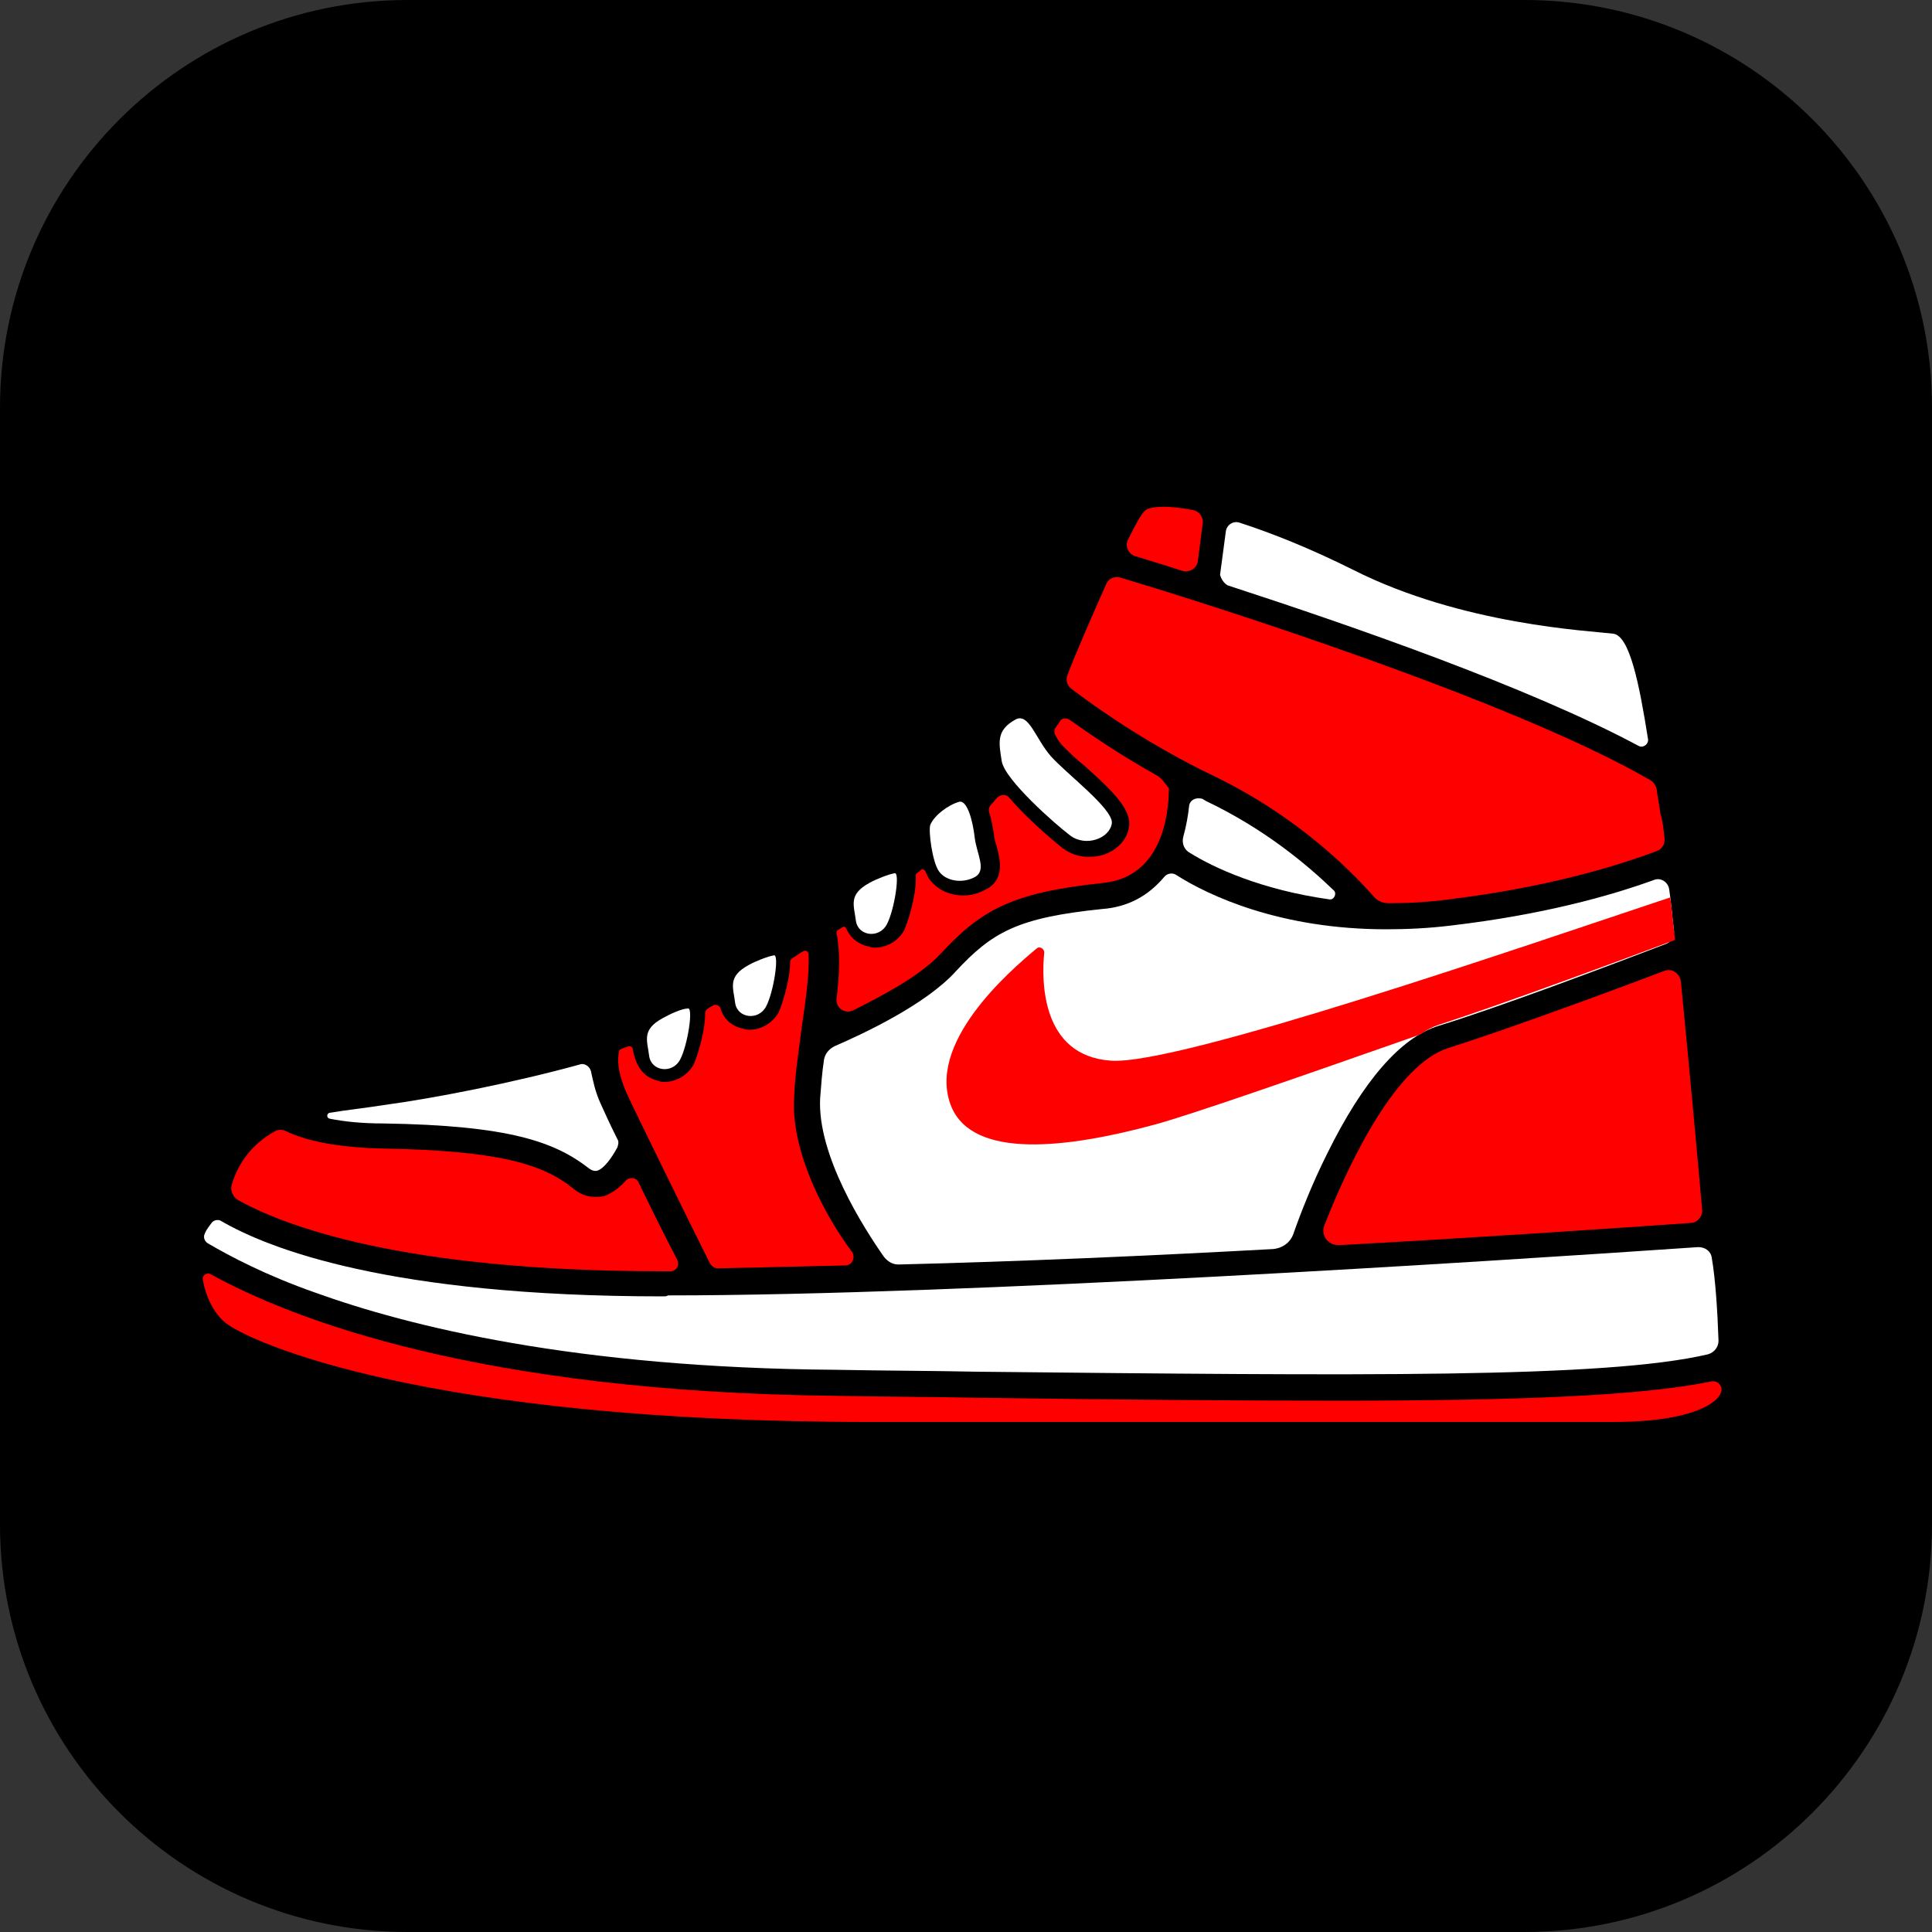
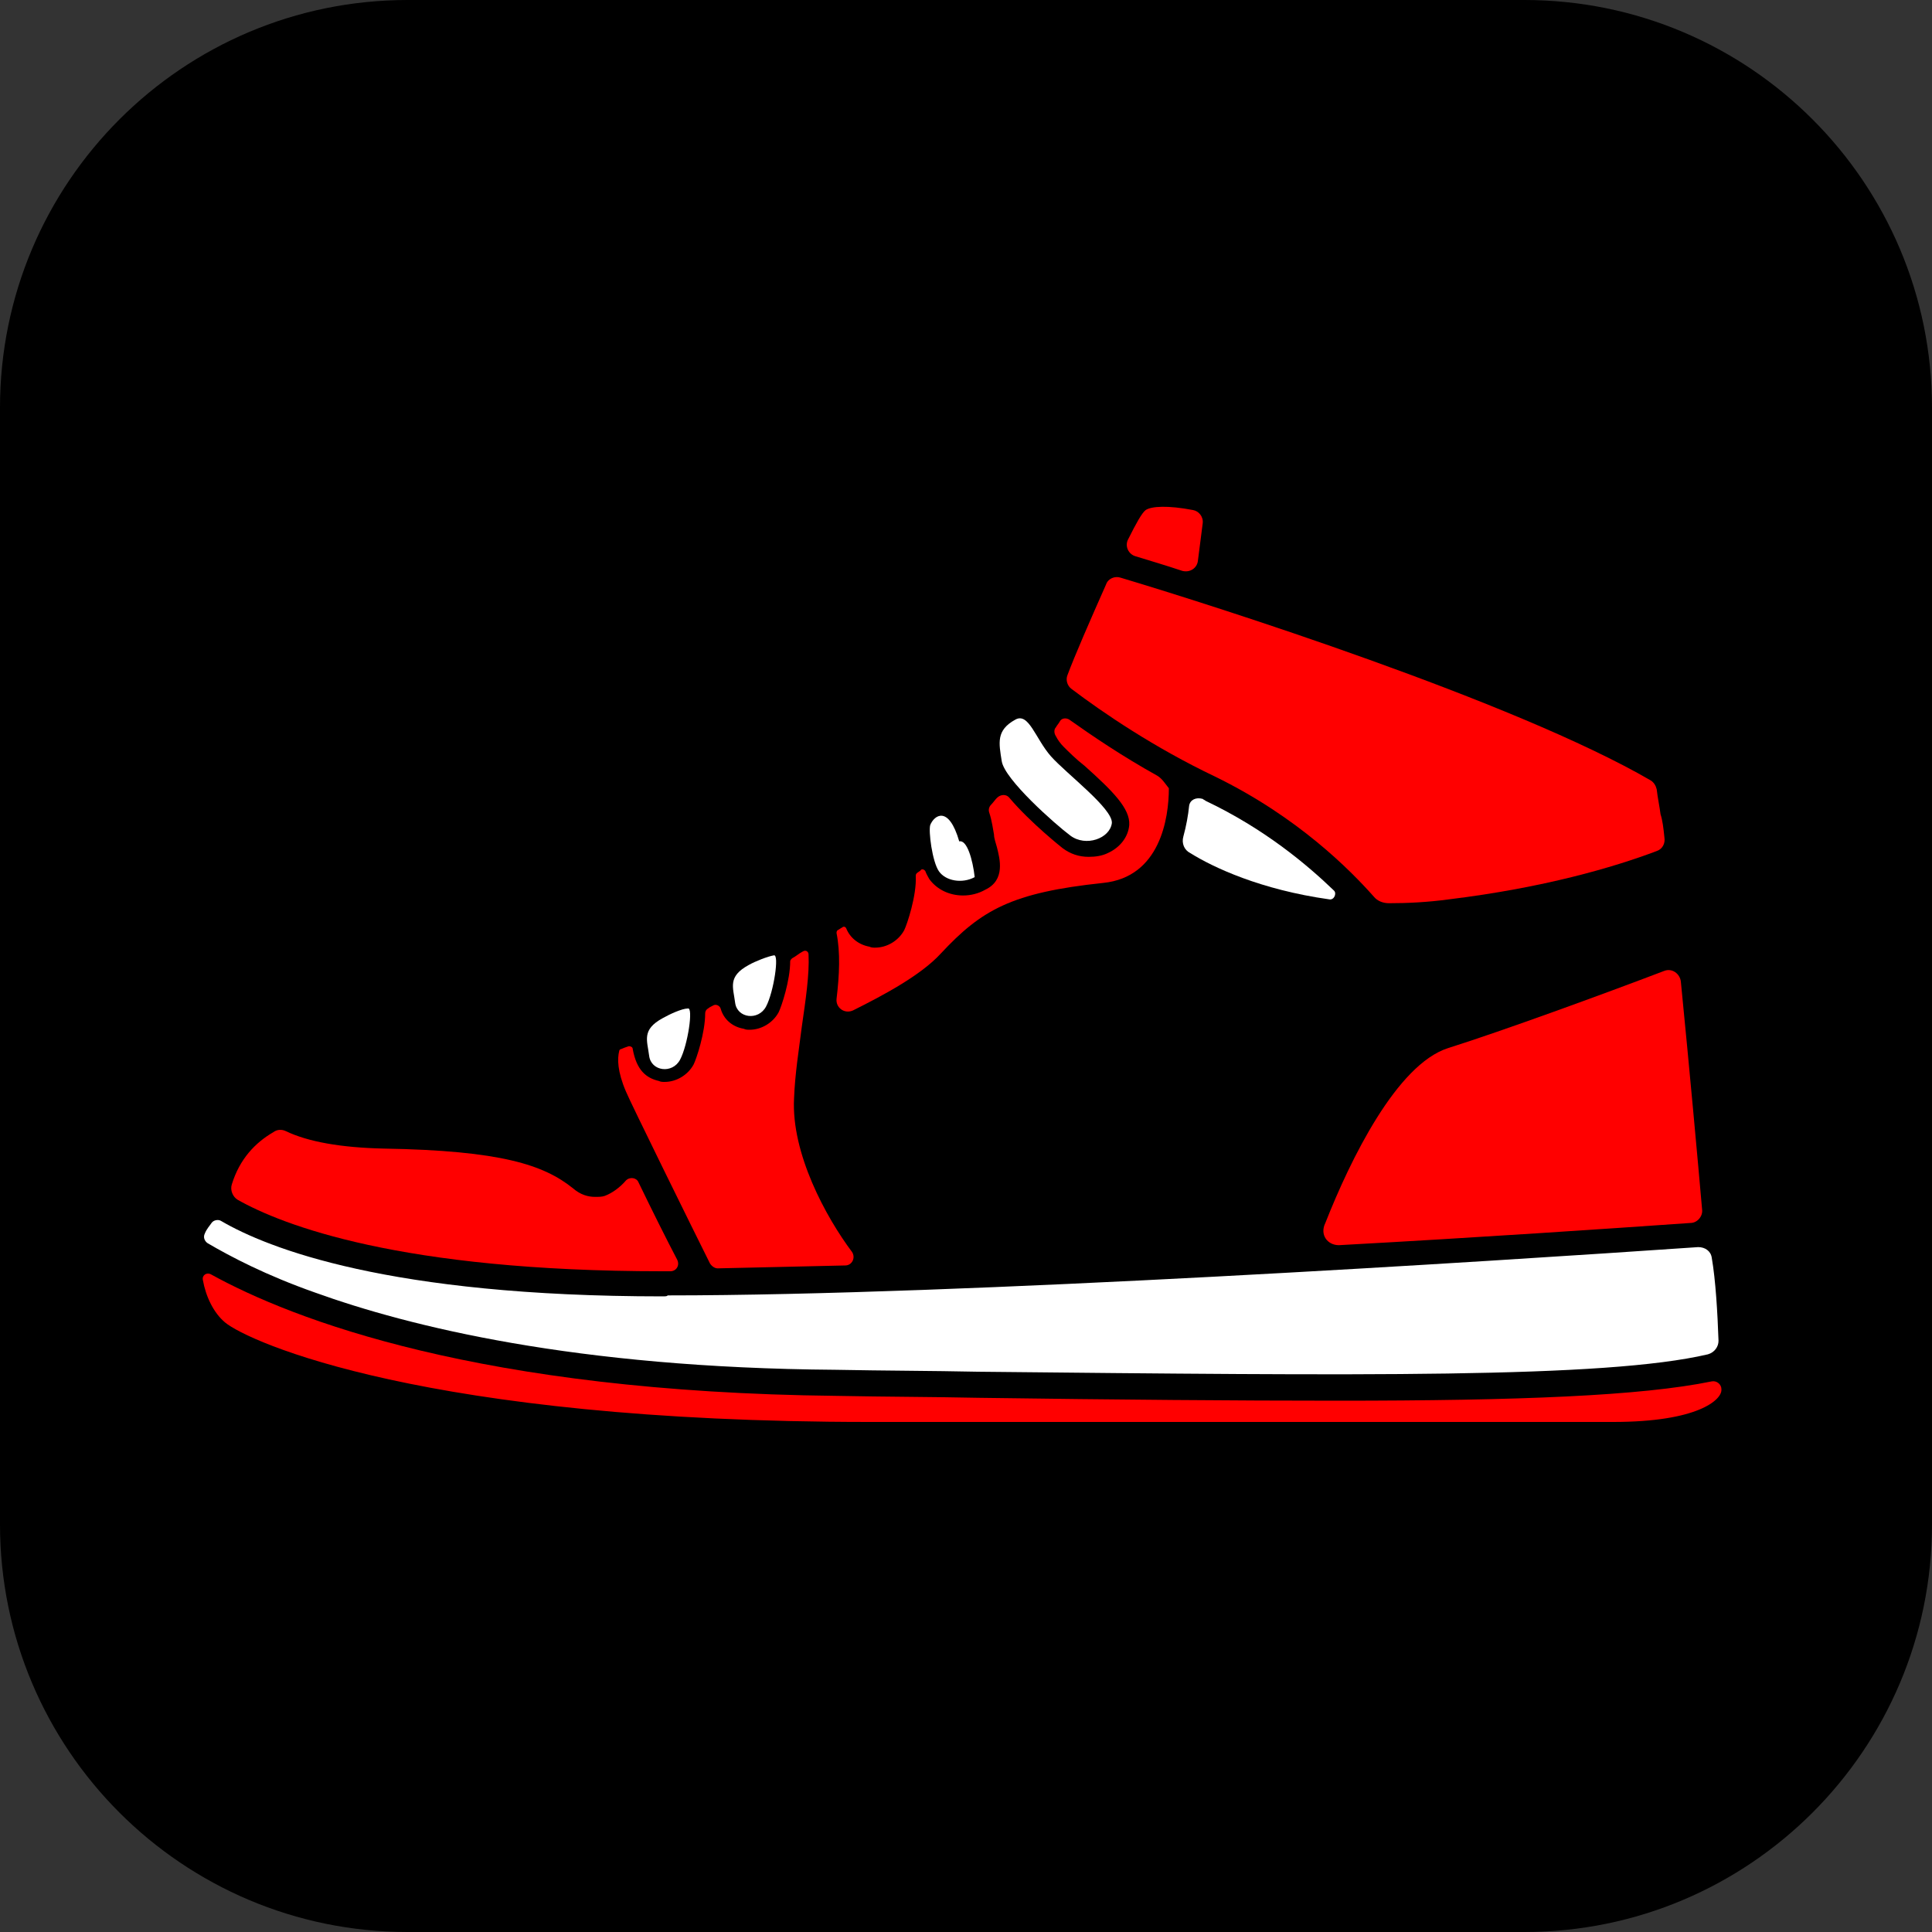
<svg xmlns="http://www.w3.org/2000/svg" version="1.1" id="Слой_1" x="0px" y="0px" viewBox="0 0 200 200" style="enable-background:new 0 0 200 200;" xml:space="preserve">
  <rect x="0" y="0" width="200" height="200" fill="#333333" stroke="none" />
  <style type="text/css">
	.st0{fill:#FFFFFF;}
	.st1{fill:#FF0000;}
</style>
  <path d="M157.8,200H42.2C18.9,200,0,181.1,0,157.8V42.2C0,18.9,18.9,0,42.2,0h115.6C181.1,0,200,18.9,200,42.2v115.6  C200,181.1,181.1,200,157.8,200z" />
  <g>
    <g>
-       <path class="st0" d="M131.8,129.3c1-0.1,1.8-0.7,2.1-1.6c0.7-2,1.9-5.1,3.5-8.3c3.7-7.5,7.6-12,11.5-13.2    c6.2-1.9,17.6-6.2,23.6-8.5c0.5-0.2,0.8-0.7,0.8-1.3c-0.2-1.5-0.3-3-0.5-4.3c-0.1-0.8-0.9-1.3-1.6-1c-4.7,1.7-11.6,3.6-20.9,4.7    c-2.4,0.3-4.7,0.4-6.8,0.4c-11,0-18.4-3.5-21.7-5.6c-0.4-0.3-1-0.2-1.3,0.2l0,0c-1.6,1.9-3.7,3.1-6.4,3.3    c-8.8,0.9-11.4,2.4-15.2,6.5c-3.1,3.4-9.5,6.4-12.5,7.7c-0.6,0.3-1,0.8-1.1,1.4c-0.2,1.3-0.3,2.7-0.4,4    c-0.3,5.9,4.5,13.4,6.6,16.4c0.4,0.5,0.9,0.8,1.5,0.8C105.4,130.6,119,130,131.8,129.3z" />
      <path class="st1" d="M142.2,92.8c0.4,0.5,1,0.7,1.6,0.7c1.9,0,4-0.1,6.2-0.4c9.8-1.2,17-3.3,21.5-5c0.6-0.2,0.9-0.8,0.8-1.4    c-0.1-1-0.2-1.8-0.4-2.4c-0.1-0.8-0.3-1.7-0.4-2.6c-0.1-0.4-0.3-0.7-0.6-0.9c-14.1-8.2-45.2-18.1-54.9-21    c-0.6-0.2-1.3,0.1-1.5,0.7c-1.6,3.6-3.3,7.5-4,9.4c-0.2,0.5,0,1.1,0.4,1.4c3.3,2.5,8.6,6.1,14.9,9.1    C134.4,84.6,139.8,90.1,142.2,92.8z" />
      <path class="st1" d="M138.6,128.9c14.6-0.8,27.8-1.7,36.4-2.3c0.7,0,1.3-0.7,1.2-1.4c-0.4-4.6-1.3-14.5-2.2-23.6    c-0.1-0.8-0.9-1.4-1.7-1.1c-6.3,2.4-16.7,6.2-22.4,8c-5.3,1.7-10.1,11.5-12.7,18.1C136.6,127.8,137.4,128.9,138.6,128.9z" />
      <path class="st0" d="M68.6,134.2c-28.4,0-40.9-5-45.7-7.8c-0.3-0.2-0.8-0.1-1,0.2c-0.2,0.3-0.5,0.6-0.7,1.1c-0.2,0.4,0,0.8,0.3,1    c2.4,1.4,6,3.3,11.1,5.1c9.7,3.5,26.9,7.8,53.9,8c5.1,0.1,10,0.1,14.7,0.2c39.6,0.4,64.9,0.7,75.6-1.8c0.7-0.2,1.1-0.8,1.1-1.4    c-0.1-2.9-0.3-6.3-0.7-8.6c-0.1-0.7-0.7-1.1-1.4-1.1c-21.9,1.5-76.2,5-106.7,5C69.1,134.2,68.8,134.2,68.6,134.2z" />
      <path class="st1" d="M68.6,131.6c0.2,0,0.4,0,0.7,0c0,0,0.1,0,0.1,0c0.6,0,1-0.6,0.7-1.2c-1.1-2.1-2.6-5.1-4-8    c-0.2-0.5-0.9-0.6-1.3-0.2c-0.6,0.7-1.4,1.3-2.2,1.6c-0.3,0.1-0.6,0.1-1,0.1c-0.7,0-1.5-0.2-2.3-0.9c-3-2.4-7.4-3.9-19.6-4.1    c-4.4-0.1-7.8-0.7-10.1-1.8c-0.4-0.2-0.9-0.2-1.3,0.1c-1.9,1.1-3.5,2.8-4.3,5.4c-0.2,0.6,0.1,1.3,0.6,1.6    C29.2,126.8,41.4,131.6,68.6,131.6z" />
      <path class="st0" d="M123.1,83.4c-0.1,1-0.3,2.1-0.6,3.2c-0.2,0.7,0.1,1.4,0.7,1.7c2.4,1.5,7.3,3.8,14.4,4.8    c0.5,0.1,0.8-0.6,0.5-0.9c-2.8-2.7-7.2-6.4-13.3-9.3c-0.1-0.1-0.2-0.1-0.3-0.2C123.8,82.5,123.2,82.8,123.1,83.4z" />
      <path class="st1" d="M138.4,145c-10.4,0-22.7-0.1-37.1-0.3c-4.7-0.1-9.6-0.1-14.7-0.2c-36.9-0.4-56.3-7.9-64.8-12.6    c-0.4-0.2-0.9,0.1-0.8,0.6c0.3,1.7,1.1,3.4,2.3,4.4c2.4,2,20.7,10.3,66.7,10.3s77,0,77,0c8.8,0,11.2-2.3,11.2-3.3c0,0,0-0.1,0-0.1    c0-0.5-0.5-0.9-1-0.8C169.9,144.5,157.3,145,138.4,145z" />
-       <path class="st0" d="M39.7,116.3c13,0.2,17.7,1.9,21.2,4.6c0.5,0.4,0.8,0.3,0.9,0.3c0.7-0.2,1.5-1.3,2.1-2.4    c0.1-0.3,0.2-0.6,0-0.9c-0.7-1.4-1.3-2.7-1.7-3.6c-0.6-1.3-0.8-2.4-1-3.3c-0.1-0.6-0.7-1-1.2-0.8c-6.9,1.9-15.1,3.5-20.3,4.2    c-1.9,0.3-3.8,0.5-5.6,0.8c-0.3,0.1-0.3,0.5,0,0.6C35.6,116.1,37.4,116.3,39.7,116.3z" />
    </g>
-     <path class="st1" d="M148.9,106.1c6.5-2.1,18.9-6.7,24.5-8.8c-0.2-1.6-0.3-3-0.5-4.4c-15.3,5.1-50.9,17.4-57.9,16.9   c-7.2-0.5-7.2-8.2-6.9-11.2c0-0.4-0.5-0.7-0.8-0.4c-2.9,2.4-11.5,9.9-8.8,16.4c2.3,5.4,11.9,4.3,21.1,1.8c4-1.1,15.7-5.2,27.4-9.3   C147.7,106.6,148.3,106.3,148.9,106.1z" />
    <path class="st0" d="M68.6,105.4c-2.2,1.2-1.6,2.3-1.4,3.9c0.2,1.6,2.4,1.9,3.2,0.4c0.8-1.5,1.4-5.5,0.8-5.3   C70.6,104.4,69.3,105,68.6,105.4z" />
    <path class="st1" d="M82.2,113.7c0.1-2.6,0.5-5,0.8-7.4c0.4-2.8,0.8-5.4,0.7-7.5c0-0.3-0.3-0.5-0.6-0.3c-0.4,0.2-0.7,0.5-1.1,0.7   c-0.1,0.1-0.2,0.2-0.2,0.3c0,2-0.9,4.7-1.2,5.3c-0.6,1.1-1.8,1.8-3,1.8c-0.2,0-0.4,0-0.6-0.1c-1.2-0.2-2.1-1-2.4-2.1   c-0.1-0.3-0.5-0.5-0.8-0.3c-0.2,0.1-0.4,0.2-0.5,0.3c-0.2,0.1-0.3,0.3-0.3,0.5c0,2-0.9,4.7-1.2,5.3c-0.6,1.1-1.8,1.8-3,1.8   c-0.2,0-0.4,0-0.6-0.1c-1.3-0.3-2.3-1.1-2.7-3.3c0-0.2-0.2-0.3-0.4-0.3c-0.3,0.1-0.6,0.2-0.8,0.3c-0.1,0-0.2,0.1-0.2,0.2   c-0.2,0.8-0.2,2.1,0.7,4.2c0.4,1,7,14.4,8.7,17.8c0.2,0.3,0.5,0.5,0.8,0.5c4.1-0.1,8.5-0.2,13.2-0.3c0.7,0,1.1-0.8,0.7-1.4   C85.5,126,81.9,119.4,82.2,113.7z" />
    <path class="st0" d="M77.5,99.9c-2.2,1.2-1.6,2.3-1.4,3.9s2.4,1.9,3.2,0.4s1.4-5.5,0.8-5.3C79.5,99,78.2,99.5,77.5,99.9z" />
-     <path class="st0" d="M90,91.4c-2.2,1.2-1.6,2.3-1.4,3.9c0.2,1.6,2.4,1.9,3.2,0.4s1.4-5.5,0.8-5.3C92,90.5,90.7,91,90,91.4z" />
    <path class="st1" d="M119.8,80.3c-3.6-2-6.7-4.1-9.1-5.8c-0.3-0.2-0.8-0.2-1,0.2c-0.1,0.2-0.3,0.4-0.4,0.6c-0.2,0.2-0.2,0.6,0,0.9   c0.2,0.4,0.5,0.8,0.8,1.1c0.5,0.5,1.3,1.3,2.2,2c2.9,2.6,4.7,4.4,4.6,6.1c-0.1,1.2-0.9,2.3-2.2,2.9c-0.6,0.3-1.3,0.4-2,0.4   c-1,0-1.9-0.3-2.7-0.9c0,0-3.3-2.6-5.5-5.2c-0.3-0.4-0.9-0.4-1.3,0c-0.2,0.2-0.4,0.5-0.6,0.7c-0.2,0.2-0.3,0.5-0.2,0.8   c0.3,0.9,0.4,1.8,0.5,2.3c0,0.4,0.2,0.9,0.3,1.3c0.3,1.2,0.9,3.4-1.2,4.4c-0.7,0.4-1.5,0.6-2.3,0.6c-1.4,0-2.7-0.6-3.5-1.7   c-0.1-0.2-0.3-0.5-0.4-0.8c-0.1-0.2-0.4-0.3-0.5-0.1c-0.1,0.1-0.3,0.2-0.4,0.3c-0.1,0.1-0.1,0.2-0.1,0.3c0.1,2-0.9,5-1.2,5.6   c-0.6,1.1-1.8,1.8-3,1.8c-0.2,0-0.4,0-0.6-0.1c-1.1-0.2-2-0.9-2.4-1.9c-0.1-0.2-0.3-0.2-0.4-0.1c-0.2,0.1-0.3,0.2-0.5,0.3   c-0.1,0.1-0.1,0.2-0.1,0.3c0.4,2,0.3,4.3,0,6.8c-0.1,0.9,0.8,1.6,1.7,1.2c3-1.5,7-3.6,9.1-5.9c4.2-4.5,7.3-6.3,16.8-7.3   c5.9-0.6,6.8-6.7,6.8-9.8C120.6,81.1,120.3,80.6,119.8,80.3z" />
-     <path class="st0" d="M96.3,85.4c-0.2,0.6,0.2,3.8,0.9,4.8c0.7,1,2.4,1.3,3.7,0.6s0.2-2.4,0-4.1c-0.2-1.8-0.8-3.9-1.6-3.7   C98.2,83.3,96.7,84.4,96.3,85.4z" />
+     <path class="st0" d="M96.3,85.4c-0.2,0.6,0.2,3.8,0.9,4.8c0.7,1,2.4,1.3,3.7,0.6c-0.2-1.8-0.8-3.9-1.6-3.7   C98.2,83.3,96.7,84.4,96.3,85.4z" />
    <path class="st0" d="M105.1,74.5c-2,1.1-1.7,2.4-1.4,4.3c0.3,1.9,5.5,6.5,7.1,7.7s4.1,0.3,4.3-1.3c0.1-1.5-4.7-5.1-6.3-6.9   S106.5,73.7,105.1,74.5z" />
    <g>
      <path class="st1" d="M124.5,54.2c0.1-0.7-0.4-1.3-1-1.4c-2.6-0.5-4.3-0.4-4.9,0c-0.4,0.3-1,1.4-1.8,3c-0.4,0.7,0,1.6,0.8,1.8    c1.3,0.4,3,0.9,4.8,1.5c0.8,0.2,1.5-0.3,1.6-1L124.5,54.2z" />
-       <path class="st0" d="M127.1,60.6c12.6,4.1,31.1,10.5,42.5,16.6c0.5,0.3,1.1-0.2,1-0.7c-0.9-5.7-1.9-10.7-3.6-10.9    c-2.4-0.3-15.6-0.9-26.9-6.6c-4.4-2.2-8.4-3.8-11.8-4.9c-0.6-0.2-1.3,0.2-1.4,0.9l-0.6,4.5C126.4,59.9,126.7,60.4,127.1,60.6z" />
    </g>
  </g>
</svg>